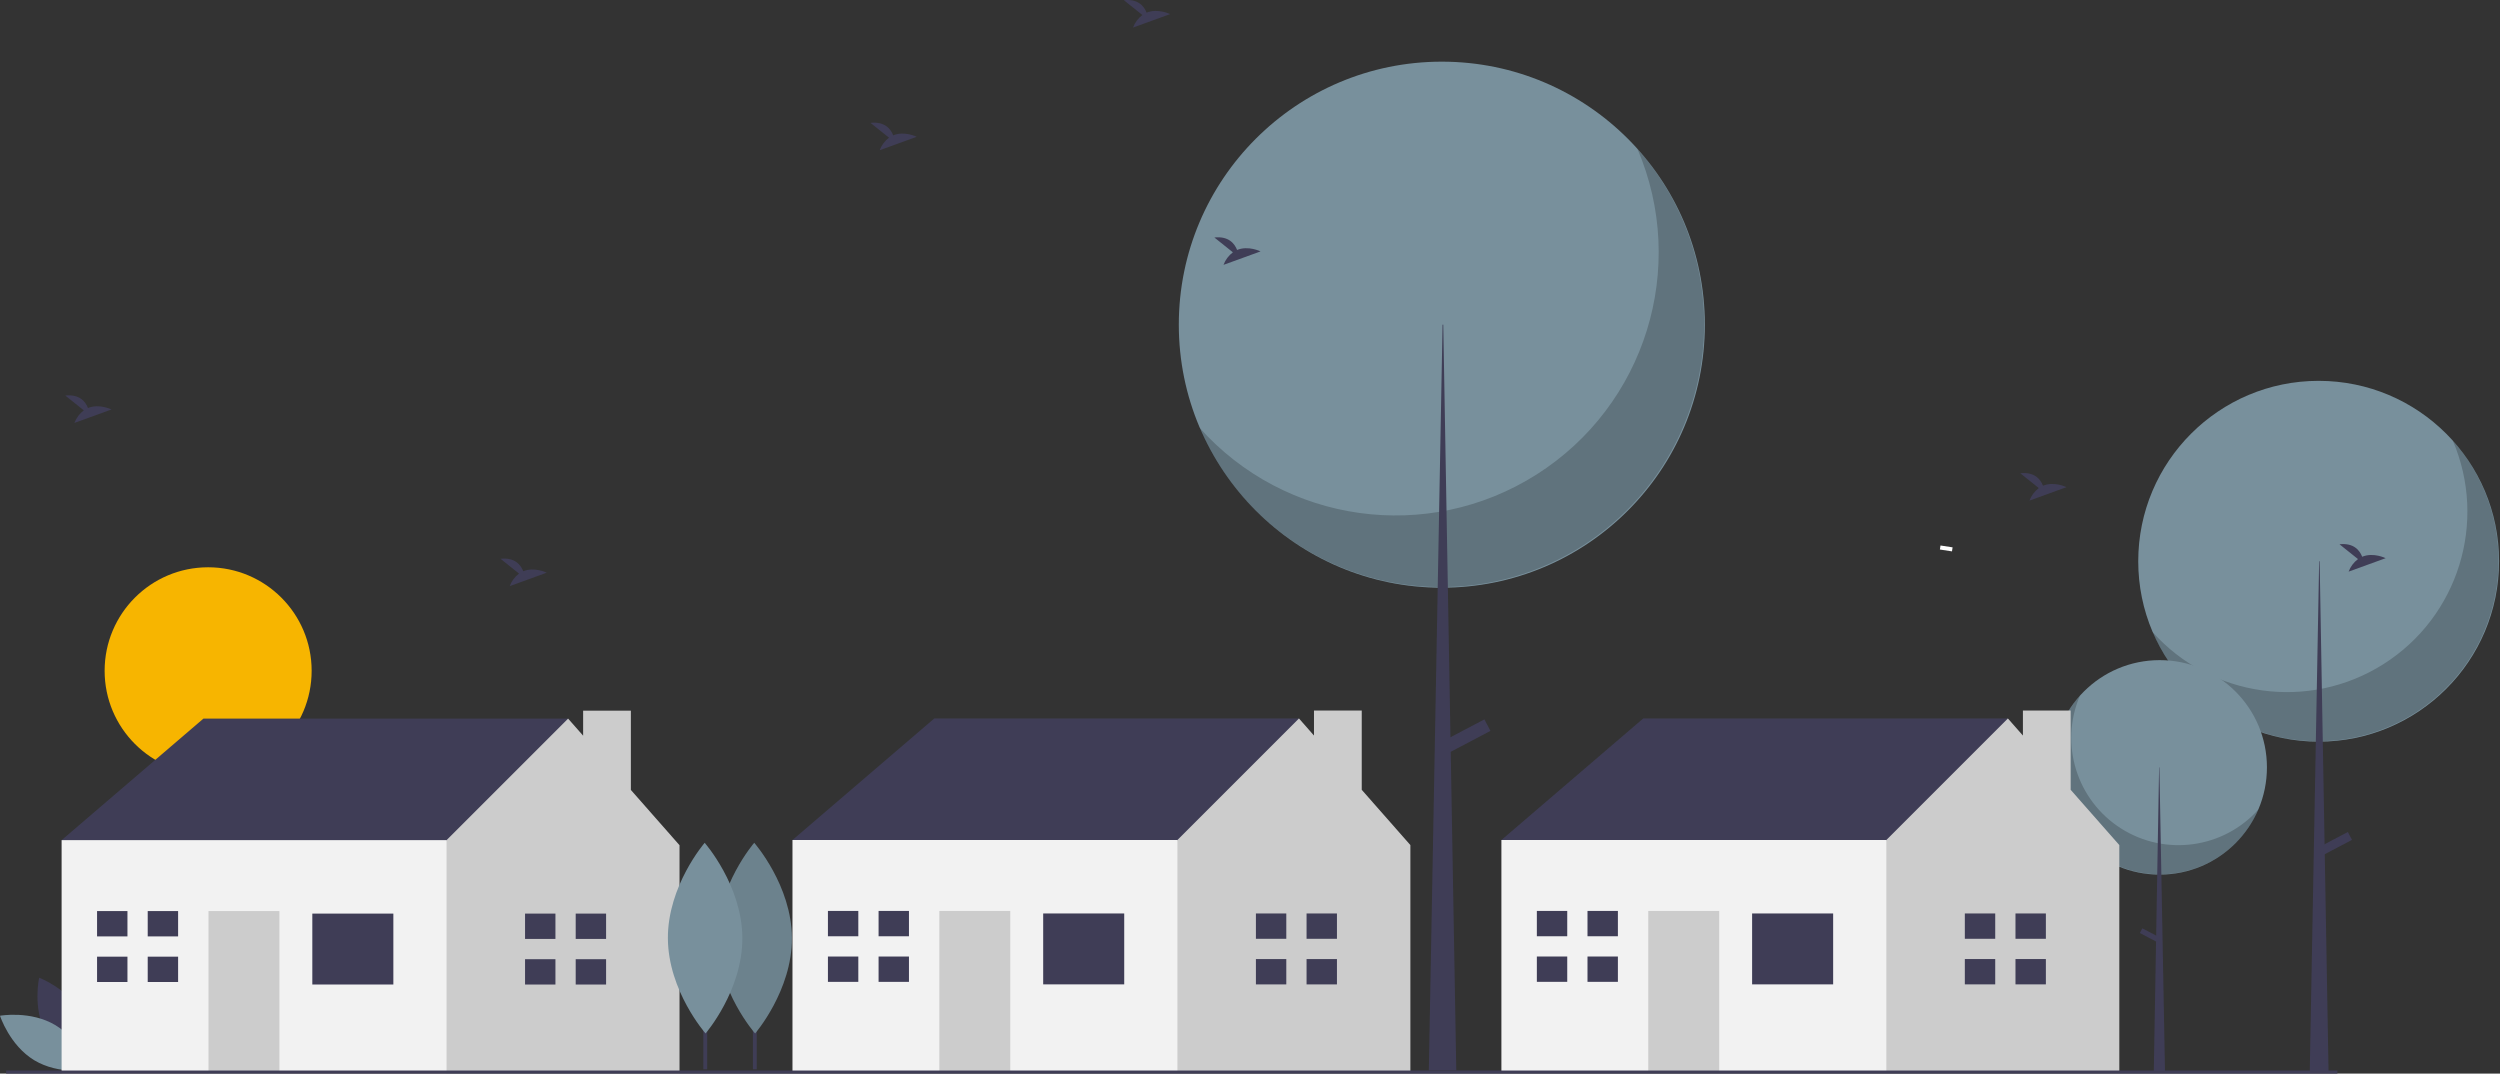
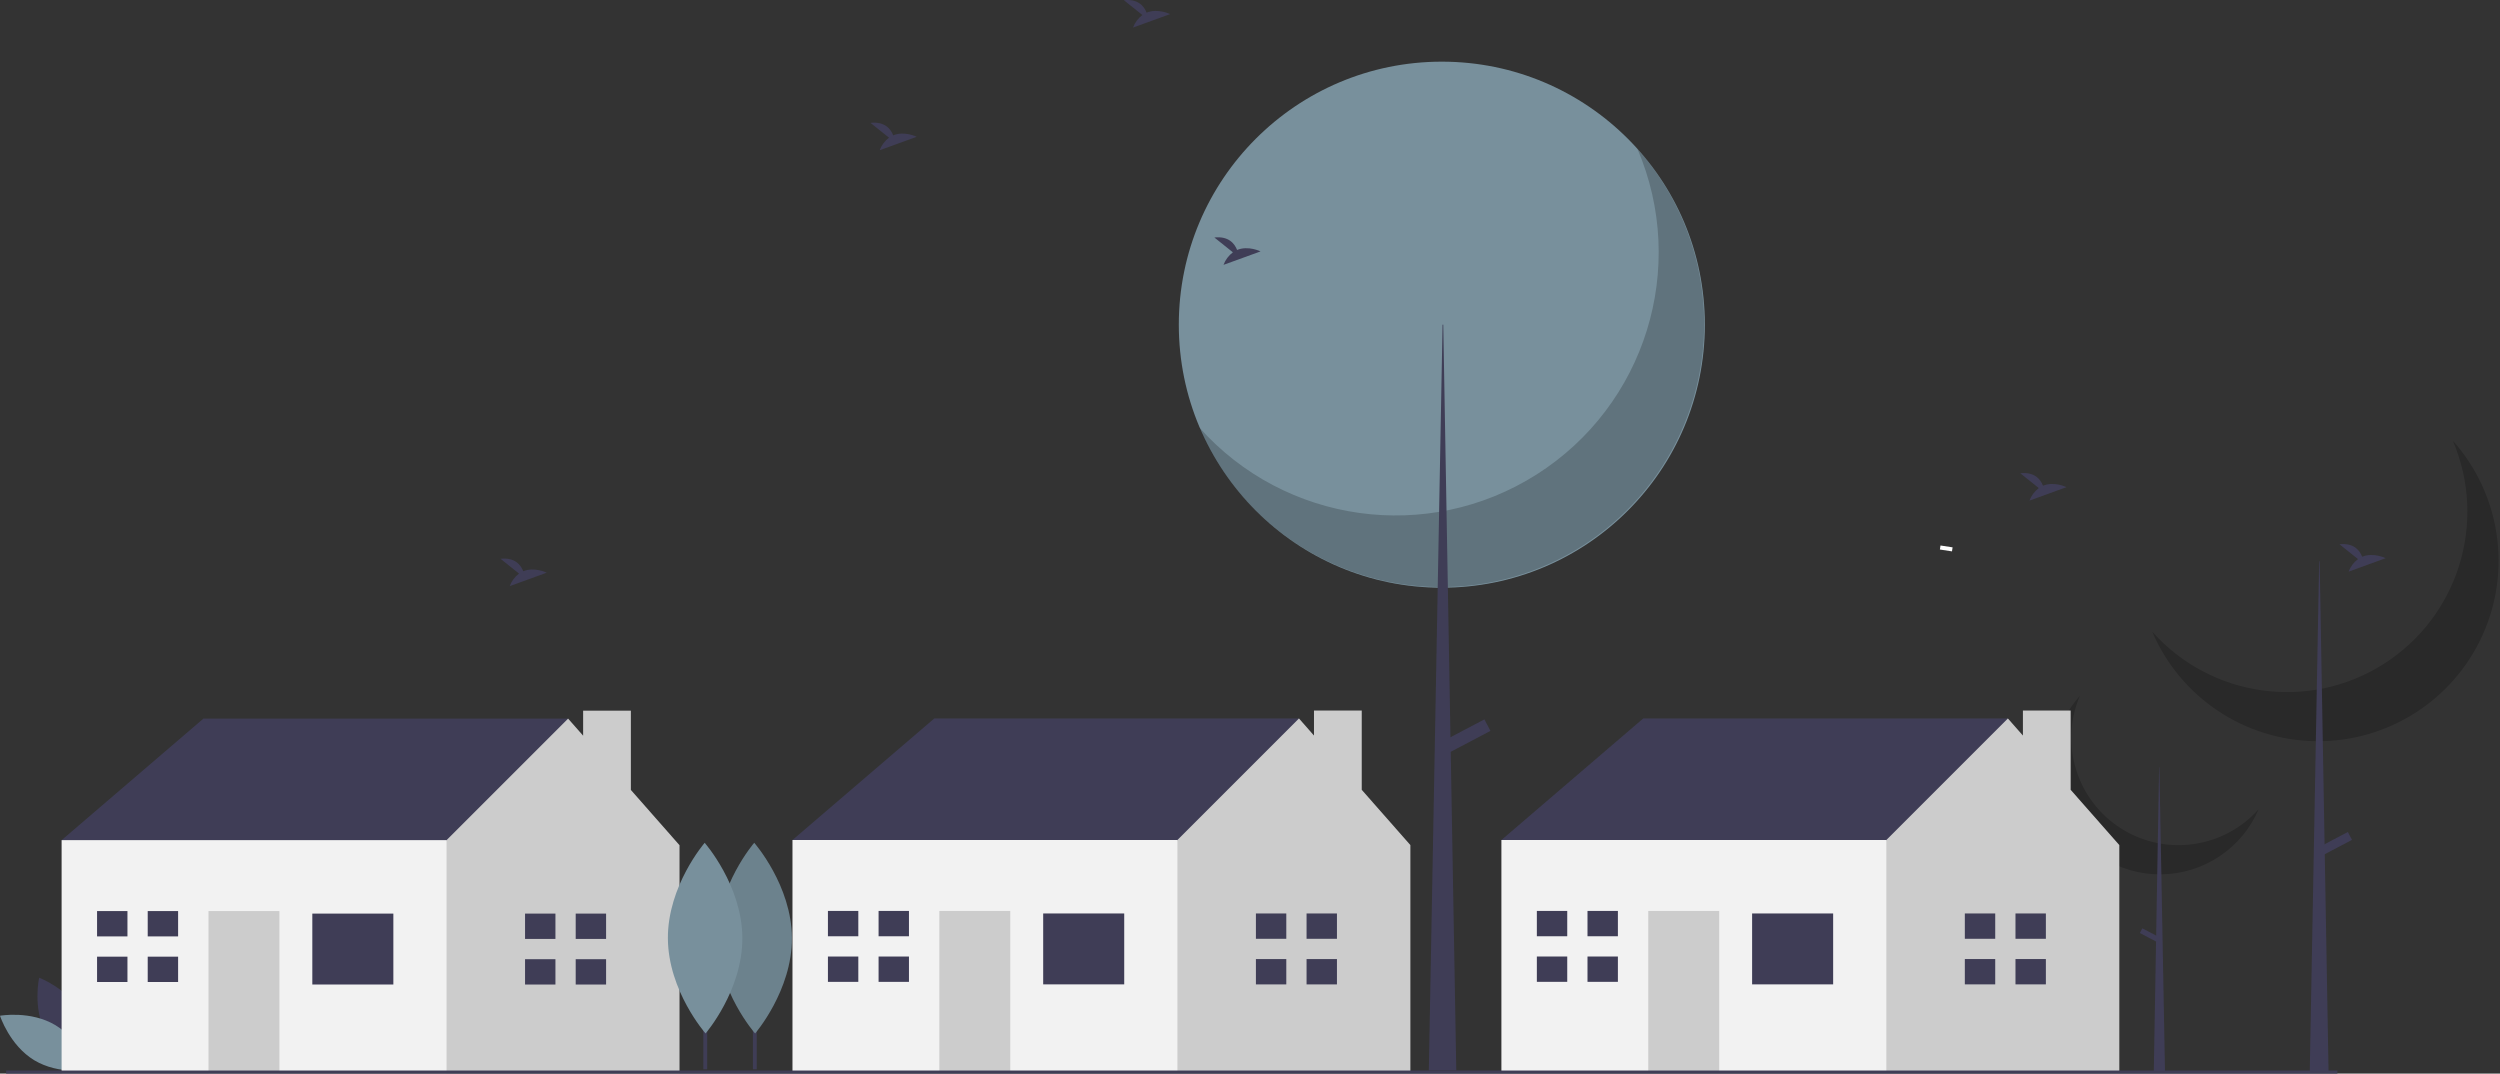
<svg xmlns="http://www.w3.org/2000/svg" width="815" height="350" viewBox="0 0 815 350">
  <rect x="0" y="0" width="815" height="350" fill="#333333" stroke="none" />
  <g fill="none" fill-rule="evenodd">
    <g fill-rule="nonzero">
      <g>
        <g transform="translate(-200 -380) translate(200 380) translate(384.29 20.101)">
          <circle cx="85.747" cy="85.747" r="85.747" fill="#78909C" />
          <path fill="#000" d="M149.531 28.475c16.52 38.642 2.602 83.563-32.873 106.095-35.475 22.532-82.051 16.036-110.007-15.343 13.352 31.236 43.882 51.646 77.85 52.044 33.967.397 64.967-19.293 79.046-50.208 14.079-30.914 8.582-67.225-14.016-92.588z" opacity=".2" />
          <path fill="#3F3D56" d="M85.983 85.747L86.218 85.747 90.458 328.855 81.507 328.855z" />
          <path fill="#3F3D56" d="M91.401 212.012H95.641V228.031H91.401z" transform="rotate(62.234 93.521 220.022)" />
        </g>
        <g transform="translate(-200 -380) translate(200 380) matrix(-1 0 0 1 814.696 124.155)">
-           <circle cx="58.815" cy="58.815" r="58.815" fill="#78909C" transform="matrix(-1 0 0 1 117.63 0)" />
-           <path fill="#000" d="M98.163 19.531c11.331 26.505 1.784 57.317-22.548 72.772-24.332 15.455-56.28 10.999-75.454-10.524 9.157 21.425 30.099 35.424 53.397 35.697 23.299.273 44.562-13.233 54.219-34.438 9.656-21.204 5.886-46.11-9.614-63.507z" opacity=".2" transform="matrix(-1 0 0 1 113.228 0)" />
+           <path fill="#000" d="M98.163 19.531c11.331 26.505 1.784 57.317-22.548 72.772-24.332 15.455-56.28 10.999-75.454-10.524 9.157 21.425 30.099 35.424 53.397 35.697 23.299.273 44.562-13.233 54.219-34.438 9.656-21.204 5.886-46.11-9.614-63.507" opacity=".2" transform="matrix(-1 0 0 1 113.228 0)" />
          <path fill="#3F3D56" d="M58.653 58.815L58.814 58.815 61.723 225.564 55.583 225.564z" transform="matrix(-1 0 0 1 117.306 0)" />
          <path fill="#3F3D56" d="M52.028 145.421H54.936V156.408H52.028z" transform="scale(-1 1) rotate(62.234 0 62.315)" />
        </g>
        <g>
          <path fill="#FFF" d="M611.325 179.748l-.204-1.313c1.292-.2 2.606-.402 3.943-.605l.2 1.313c-1.336.203-2.65.405-3.939.605z" transform="translate(-200 -380) translate(200 380) translate(21.284) matrix(-1 0 0 1 1226.385 0)" />
          <path fill="#3F3D56" d="M271.518 44.883l6.035-4.826c-4.688-.517-6.615 2.04-7.403 4.063-3.663-1.52-7.65.472-7.65.472l12.075 4.384c-.61-1.627-1.67-3.047-3.057-4.093z" transform="translate(-200 -380) translate(200 380) translate(21.284) matrix(-1 0 0 1 540.053 0)" />
          <path fill="#3F3D56" d="M383.619 82.25l6.034-4.826c-4.688-.518-6.614 2.04-7.402 4.063-3.663-1.52-7.65.472-7.65.472l12.074 4.384c-.609-1.627-1.67-3.047-3.056-4.093z" transform="translate(-200 -380) translate(200 380) translate(21.284) matrix(-1 0 0 1 764.254 0)" />
-           <path fill="#3F3D56" d="M9.018 133.78l6.035-4.827c-4.688-.518-6.615 2.04-7.403 4.063-3.663-1.52-7.65.472-7.65.472l12.075 4.384c-.61-1.627-1.67-3.047-3.057-4.093z" transform="translate(-200 -380) translate(200 380) translate(21.284) matrix(-1 0 0 1 15.053 0)" />
          <path fill="#3F3D56" d="M354.118 4.894l6.035-4.826c-4.688-.518-6.614 2.04-7.403 4.063-3.662-1.52-7.65.472-7.65.472l12.075 4.384c-.609-1.627-1.67-3.047-3.057-4.093z" transform="translate(-200 -380) translate(200 380) translate(21.284) matrix(-1 0 0 1 705.254 0)" />
          <path fill="#3F3D56" d="M750.403 182.26l6.035-4.828c-4.688-.517-6.615 2.04-7.403 4.064-3.663-1.521-7.65.472-7.65.472l12.075 4.384c-.61-1.627-1.67-3.047-3.057-4.093z" transform="translate(-200 -380) translate(200 380) translate(21.284) matrix(-1 0 0 1 1497.823 0)" />
          <path fill="#3F3D56" d="M646.349 159.109l6.035-4.827c-4.688-.517-6.615 2.04-7.403 4.063-3.663-1.52-7.65.472-7.65.472l12.075 4.384c-.61-1.627-1.67-3.047-3.057-4.092z" transform="translate(-200 -380) translate(200 380) translate(21.284) matrix(-1 0 0 1 1289.715 0)" />
          <path fill="#3F3D56" d="M150.91 186.989l6.035-4.827c-4.689-.517-6.615 2.04-7.403 4.064-3.663-1.521-7.65.472-7.65.472l12.075 4.383c-.61-1.627-1.67-3.046-3.057-4.092z" transform="translate(-200 -380) translate(200 380) translate(21.284) matrix(-1 0 0 1 298.837 0)" />
        </g>
        <g transform="translate(-200 -380) translate(200 380) matrix(-1 0 0 1 739.02 215.203)">
-           <circle cx="34.962" cy="34.962" r="34.962" fill="#78909C" />
          <path fill="#000" d="M60.97 11.61c6.735 15.756 1.06 34.072-13.404 43.26C33.1 64.056 14.11 61.407 2.712 48.612c5.444 12.737 17.892 21.059 31.742 21.22 13.85.163 26.49-7.866 32.23-20.47 5.74-12.606 3.5-27.411-5.714-37.753z" opacity=".2" />
          <path fill="#3F3D56" d="M35.059 34.962L35.154 34.962 36.884 134.087 33.233 134.087z" />
          <path fill="#3F3D56" d="M37.268 86.446H38.997V92.977H37.268z" transform="rotate(62.234 38.132 89.711)" />
        </g>
        <g transform="translate(-200 -380) translate(200 380) translate(0 184.46)">
          <path fill="#3F3D56" d="M15.008 152.493c4.48 8.31 13.99 11.876 13.99 11.876s2.244-9.904-2.236-18.213c-4.48-8.31-13.989-11.876-13.989-11.876s-2.245 9.905 2.235 18.213z" />
          <path fill="#78909C" d="M18.088 149.76c8.089 4.866 11.204 14.532 11.204 14.532s-10 1.776-18.088-3.09C3.115 156.336 0 146.669 0 146.669s10-1.776 18.088 3.09z" />
-           <circle cx="67.852" cy="34.218" r="33.744" fill="#F7B500" />
          <path fill="#3F3D56" d="M25.039 97.688L20.085 89.432 66.317 49.805 185.201 49.805 185.201 61.363 142.271 107.595 92.736 117.502z" />
          <path fill="#CCC" d="M205.665 73.06L205.665 47.226 190.101 47.226 190.101 55.372 185.201 49.805 145.573 89.432 138.968 96.037 130.713 129.06 145.573 165.385 221.526 165.385 221.526 91.083z" />
          <path fill="#F2F2F2" d="M20.085 89.432H145.573V165.385H20.085z" />
          <path fill="#3F3D56" d="M101.817 113.374H128.235V136.49H101.817z" />
          <path fill="#CCC" d="M67.969 112.548H91.085V165.385H67.969z" />
          <path fill="#3F3D56" d="M41.55 120.804L41.55 112.549 31.643 112.549 31.643 120.804 40.724 120.804zM40.724 127.409L31.643 127.409 31.643 135.665 41.55 135.665 41.55 127.409zM48.155 112.548H58.062V120.804H48.155zM48.155 127.409H58.062V135.665H48.155zM181.073 121.63L181.073 113.374 171.166 113.374 171.166 121.63 180.247 121.63zM180.247 128.234L171.166 128.234 171.166 136.49 181.073 136.49 181.073 128.234zM187.677 113.374H197.584V121.63H187.677zM187.677 128.234H197.584V136.49H187.677zM263.299 97.643L258.346 89.387 304.578 49.759 423.461 49.759 423.461 61.317 380.531 107.55 330.996 117.457z" />
          <path fill="#CCC" d="M443.926 73.015L443.926 47.181 428.361 47.181 428.361 55.327 423.461 49.759 383.834 89.387 377.229 95.991 368.973 129.015 383.834 165.34 459.786 165.34 459.786 91.038z" />
          <path fill="#F2F2F2" d="M258.346 89.387H383.834V165.34H258.346z" />
          <path fill="#3F3D56" d="M340.078 113.329H366.496V136.445H340.078z" />
          <path fill="#CCC" d="M306.229 112.503H329.345V165.34H306.229z" />
          <path fill="#3F3D56" d="M279.811 120.759L279.811 112.503 269.904 112.503 269.904 120.759 278.985 120.759zM278.985 127.363L269.904 127.363 269.904 135.619 279.811 135.619 279.811 127.363zM286.416 112.503H296.323V120.759H286.416zM286.416 127.364H296.323V135.62H286.416zM419.333 121.584L419.333 113.329 409.427 113.329 409.427 121.584 418.508 121.584zM418.508 128.189L409.427 128.189 409.427 136.445 419.333 136.445 419.333 128.189zM425.938 113.329H435.845V121.585H425.938zM425.938 128.189H435.845V136.445H425.938zM494.409 97.643L489.456 89.387 535.689 49.759 654.571 49.759 654.571 61.317 611.641 107.55 562.107 117.457z" />
          <path fill="#CCC" d="M675.036 73.015L675.036 47.181 659.471 47.181 659.471 55.327 654.571 49.759 614.944 89.387 608.339 95.991 600.083 129.015 614.944 165.34 690.897 165.34 690.897 91.038z" />
          <path fill="#F2F2F2" d="M489.456 89.387H614.944V165.34H489.456z" />
          <path fill="#3F3D56" d="M571.188 113.329H597.606V136.445H571.188z" />
          <path fill="#CCC" d="M537.34 112.503H560.456V165.34H537.34z" />
          <path fill="#3F3D56" d="M510.921 120.759L510.921 112.503 501.014 112.503 501.014 120.759 510.096 120.759zM510.096 127.363L501.014 127.363 501.014 135.619 510.921 135.619 510.921 127.363zM517.526 112.503H527.433V120.759H517.526zM517.526 127.364H527.433V135.62H517.526zM650.444 121.584L650.444 113.329 640.537 113.329 640.537 121.584 649.618 121.584zM649.618 128.189L640.537 128.189 640.537 136.445 650.444 136.445 650.444 128.189zM657.048 113.329H666.955V121.585H657.048zM657.048 128.189H666.955V136.445H657.048zM245.451 115.06H246.694V164.14H245.451z" />
          <path fill="#78909C" d="M258.16 121.315c.08 17.162-11.995 31.13-11.995 31.13s-12.203-13.856-12.282-31.018c-.079-17.162 11.995-31.13 11.995-31.13s12.203 13.856 12.282 31.018z" />
          <path fill="#000" d="M258.16 121.315c.08 17.162-11.995 31.13-11.995 31.13s-12.203-13.856-12.282-31.018c-.079-17.162 11.995-31.13 11.995-31.13s12.203 13.856 12.282 31.018z" opacity=".1" />
          <path fill="#3F3D56" d="M229.298 115.06H230.541V164.14H229.298z" />
          <path fill="#78909C" d="M242.007 121.315c.08 17.162-11.995 31.13-11.995 31.13s-12.203-13.856-12.282-31.018c-.079-17.162 11.996-31.13 11.996-31.13s12.202 13.856 12.281 31.018z" />
          <path fill="#3F3D56" d="M2 164.541H762V165.541H2z" />
        </g>
      </g>
    </g>
  </g>
</svg>